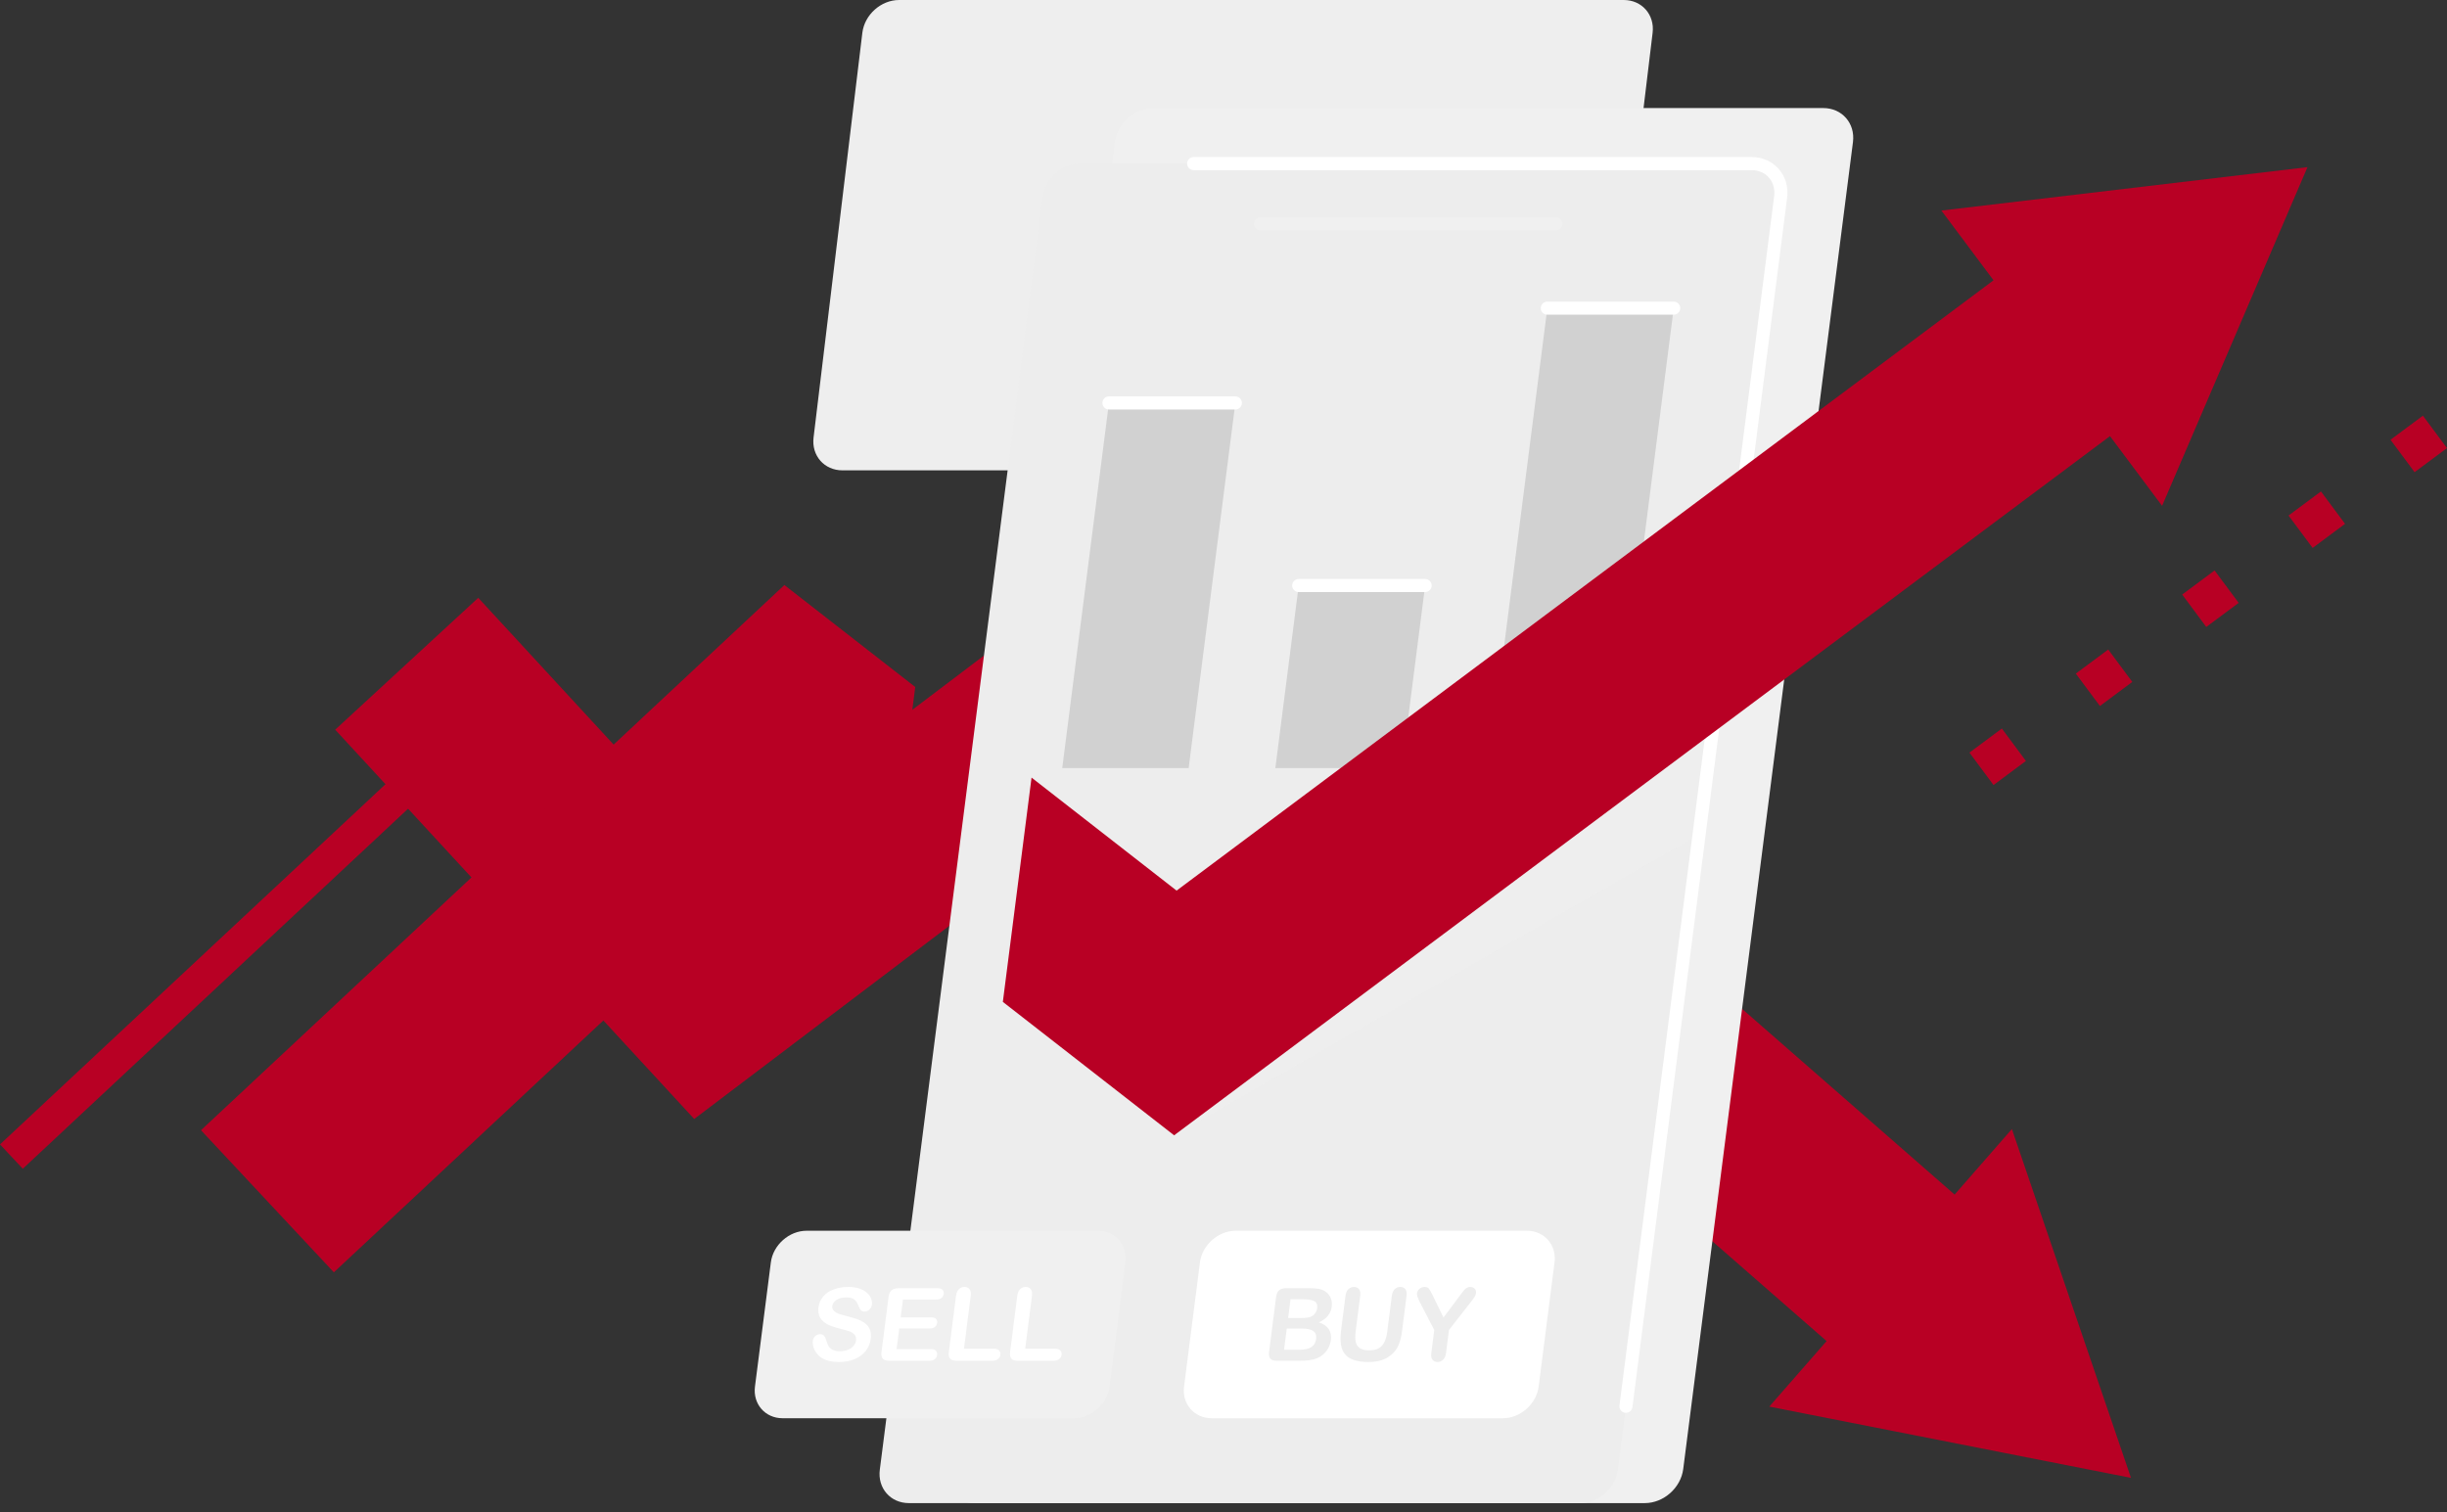
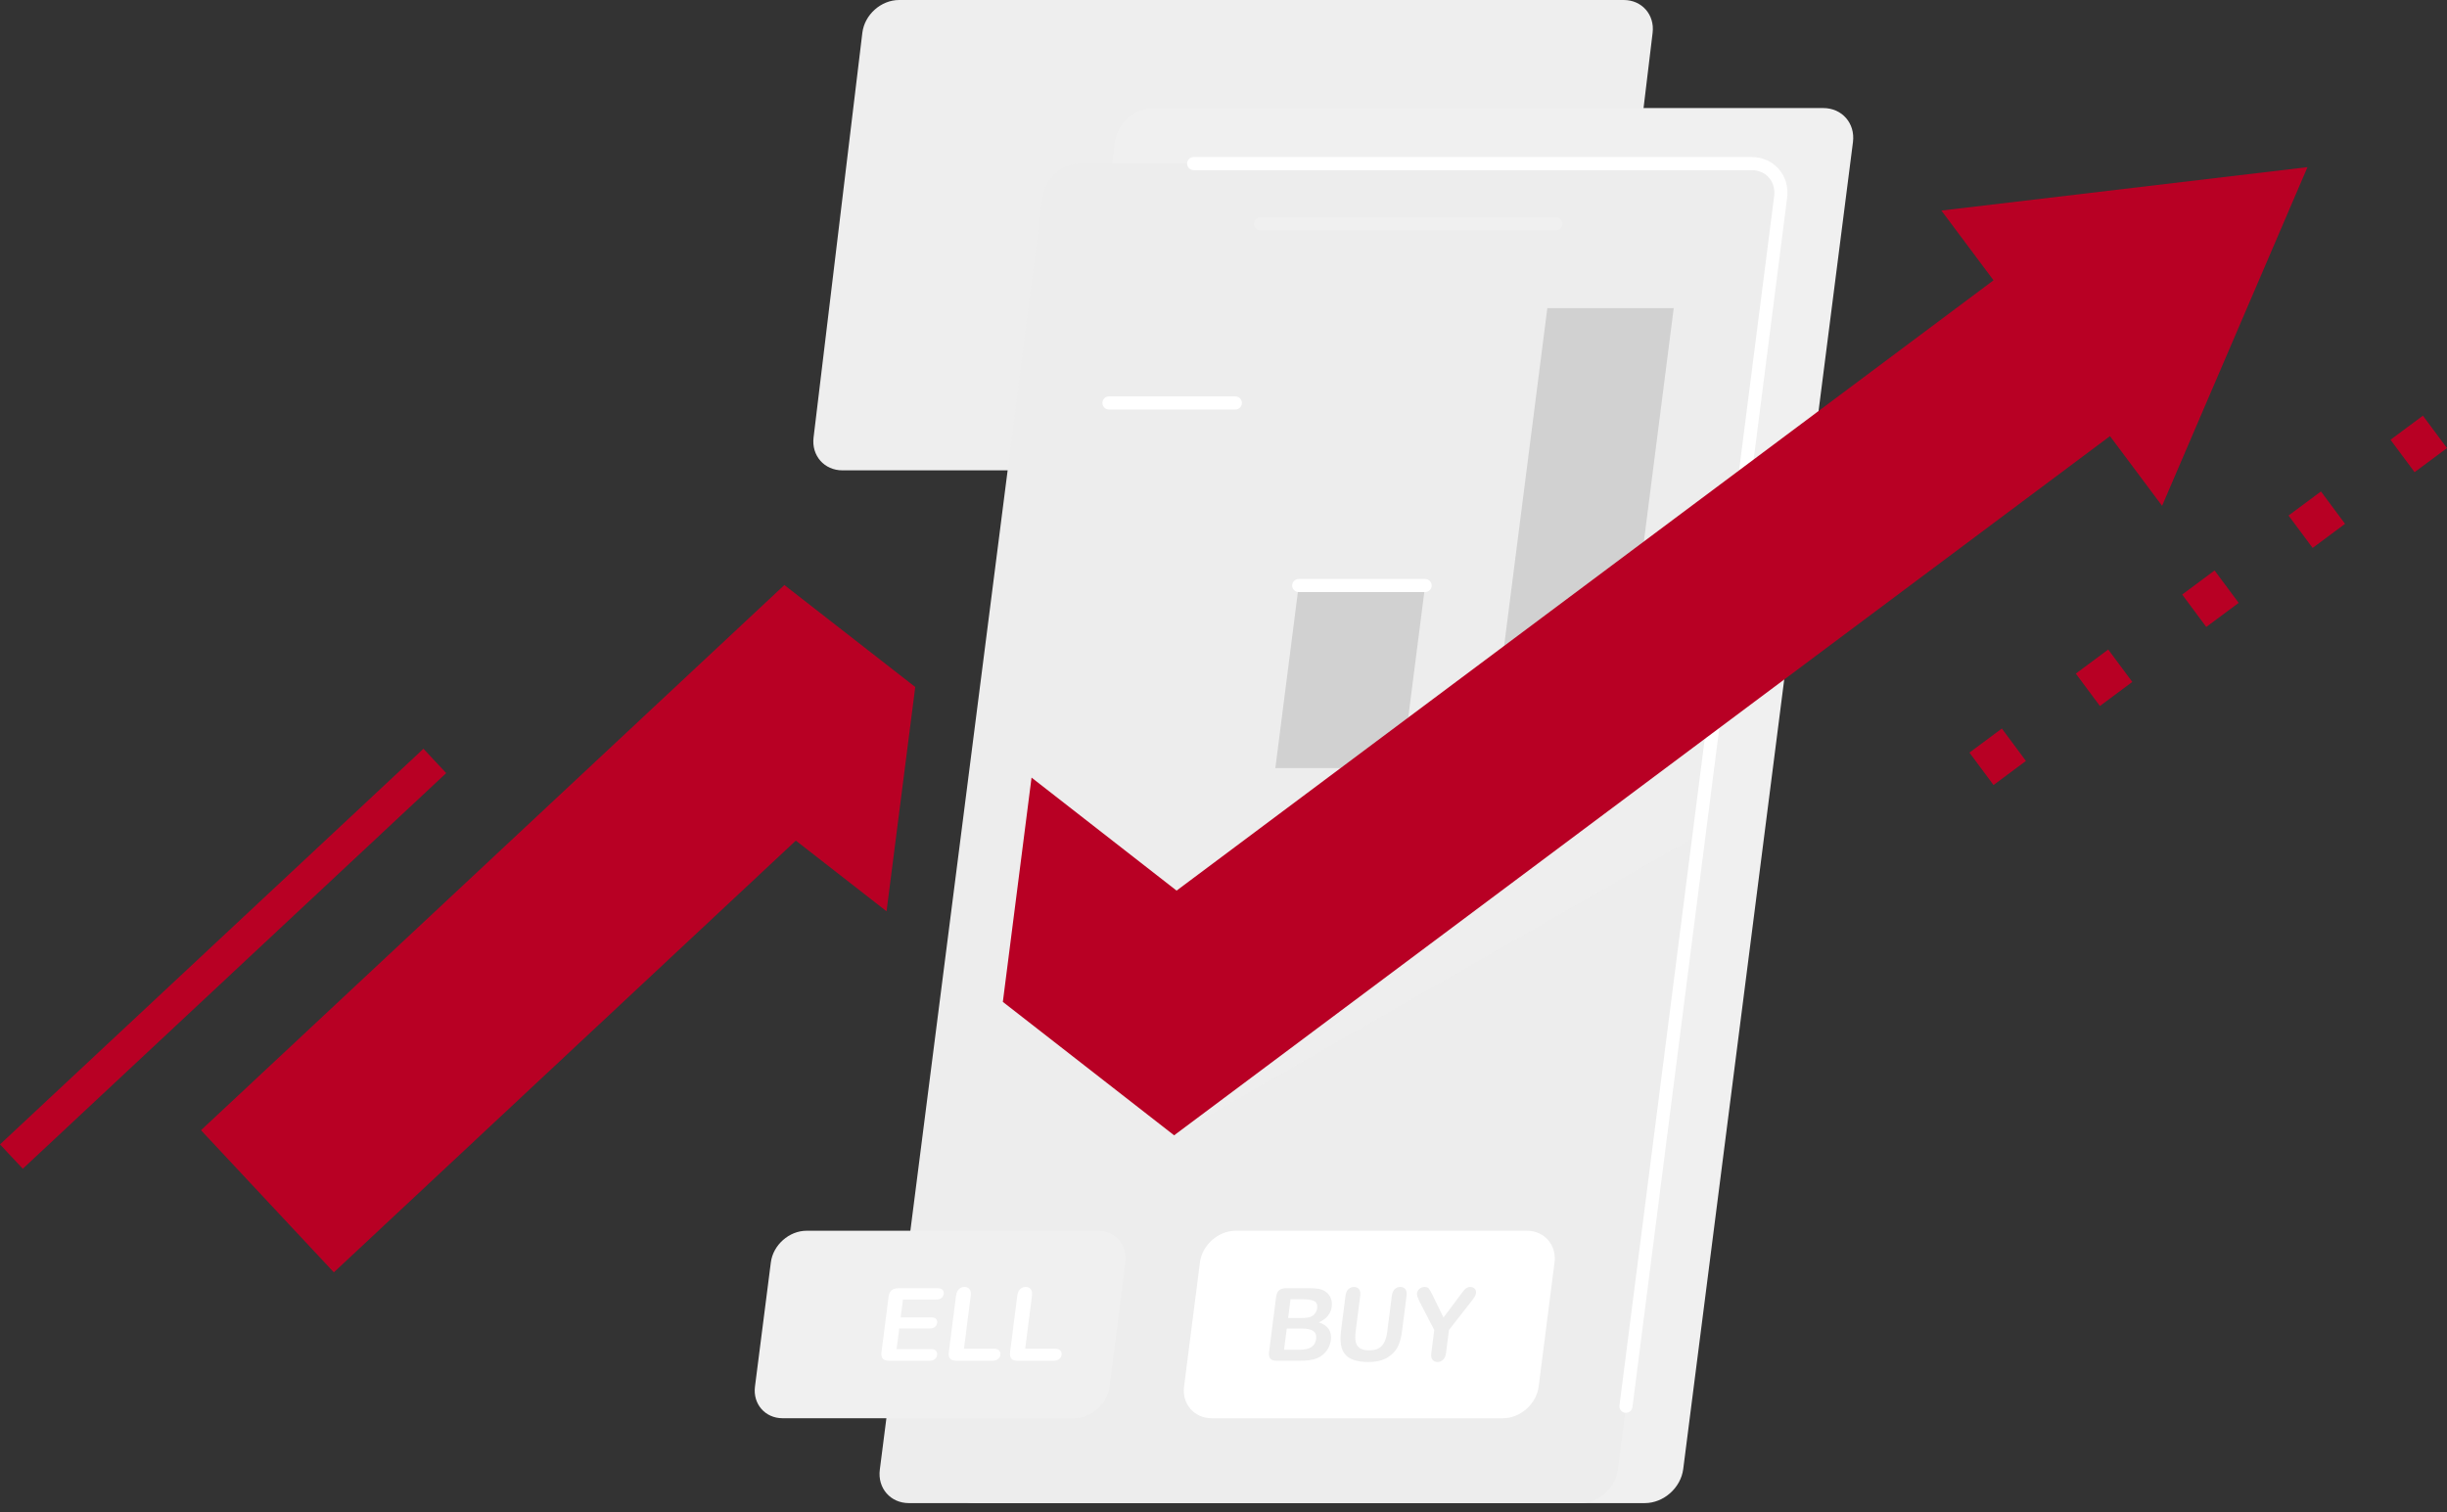
<svg xmlns="http://www.w3.org/2000/svg" width="110" height="68" viewBox="0 0 110 68" fill="none">
  <rect x="0" y="0" width="110" height="68" fill="#333333" stroke="none" />
  <path d="M70.444 21.147H37.869C37.055 21.147 36.474 20.487 36.572 19.672L38.765 1.475C38.864 0.661 39.604 0 40.419 0H72.993C73.807 0 74.388 0.661 74.29 1.475L72.097 19.672C71.999 20.487 71.258 21.147 70.444 21.147Z" fill="#EEEEEE" />
-   <path d="M95.794 66.445L90.441 50.762L87.866 53.709L52.75 23.023L32.256 38.544L21.499 26.878L15.068 32.807L31.207 50.31L52.355 34.294L82.11 60.295L79.535 63.242L95.794 66.445Z" fill="#B80024" />
  <path d="M73.939 67.58H43.825C42.979 67.58 42.381 66.894 42.489 66.048L50.119 6.39C50.227 5.544 51.001 4.858 51.846 4.858H81.96C82.806 4.858 83.404 5.544 83.296 6.39L75.666 66.048C75.558 66.894 74.785 67.58 73.939 67.58Z" fill="#F0F0F0" />
  <path d="M71.034 67.58H40.858C40.029 67.58 39.444 66.908 39.55 66.079L46.868 8.856C46.974 8.027 47.732 7.355 48.56 7.355H78.736C79.565 7.355 80.151 8.027 80.045 8.856L72.727 66.079C72.621 66.908 71.863 67.58 71.034 67.58Z" fill="#EDEDED" />
  <path d="M48.273 63.764H35.178C34.396 63.764 33.838 63.124 33.938 62.341L34.652 56.758C34.752 55.975 35.474 55.335 36.256 55.335H49.351C50.133 55.335 50.692 55.975 50.592 56.758L49.877 62.341C49.778 63.124 49.055 63.764 48.273 63.764Z" fill="#F0F0F0" />
  <path d="M67.563 63.764H54.468C53.686 63.764 53.127 63.124 53.227 62.341L53.941 56.758C54.041 55.975 54.764 55.335 55.546 55.335H68.641C69.423 55.335 69.981 55.975 69.881 56.758L69.167 62.341C69.067 63.124 68.345 63.764 67.563 63.764Z" fill="white" />
-   <path d="M39.141 60.202C39.116 60.399 39.042 60.576 38.921 60.733C38.799 60.891 38.634 61.014 38.427 61.103C38.22 61.192 37.982 61.237 37.714 61.237C37.392 61.237 37.134 61.176 36.94 61.054C36.803 60.967 36.697 60.85 36.623 60.704C36.549 60.557 36.521 60.415 36.539 60.278C36.549 60.197 36.586 60.129 36.649 60.072C36.712 60.014 36.786 59.986 36.872 59.986C36.942 59.986 36.998 60.008 37.041 60.053C37.083 60.097 37.116 60.163 37.139 60.251C37.167 60.355 37.201 60.441 37.24 60.511C37.279 60.581 37.34 60.638 37.422 60.684C37.503 60.729 37.615 60.752 37.758 60.752C37.954 60.752 38.119 60.706 38.253 60.615C38.387 60.523 38.462 60.41 38.48 60.273C38.494 60.165 38.472 60.077 38.415 60.009C38.357 59.942 38.279 59.89 38.179 59.855C38.078 59.819 37.944 59.781 37.774 59.741C37.546 59.686 37.358 59.622 37.21 59.549C37.061 59.475 36.948 59.375 36.872 59.248C36.795 59.121 36.769 58.964 36.793 58.775C36.816 58.596 36.886 58.436 37.001 58.297C37.117 58.157 37.272 58.05 37.468 57.975C37.663 57.9 37.885 57.863 38.136 57.863C38.337 57.863 38.507 57.888 38.646 57.938C38.786 57.987 38.899 58.053 38.985 58.136C39.071 58.218 39.13 58.304 39.163 58.395C39.196 58.485 39.207 58.574 39.196 58.66C39.186 58.738 39.149 58.809 39.085 58.872C39.022 58.935 38.948 58.967 38.865 58.967C38.79 58.967 38.734 58.948 38.7 58.91C38.666 58.872 38.631 58.81 38.596 58.724C38.552 58.601 38.493 58.505 38.419 58.436C38.345 58.367 38.215 58.333 38.032 58.333C37.861 58.333 37.719 58.37 37.604 58.445C37.49 58.52 37.426 58.61 37.413 58.715C37.405 58.781 37.415 58.837 37.445 58.885C37.474 58.932 37.518 58.973 37.576 59.007C37.634 59.041 37.694 59.068 37.755 59.087C37.816 59.106 37.918 59.135 38.06 59.172C38.239 59.215 38.399 59.262 38.541 59.314C38.684 59.366 38.803 59.429 38.898 59.503C38.993 59.577 39.062 59.671 39.107 59.785C39.151 59.898 39.162 60.037 39.141 60.202Z" fill="white" />
  <path d="M42.078 58.428H40.59L40.487 59.229H41.858C41.959 59.229 42.031 59.252 42.075 59.297C42.119 59.342 42.136 59.402 42.127 59.476C42.117 59.55 42.085 59.611 42.03 59.657C41.975 59.704 41.897 59.727 41.794 59.727H40.423L40.305 60.655H41.845C41.949 60.655 42.024 60.679 42.07 60.728C42.117 60.776 42.135 60.84 42.125 60.92C42.115 60.997 42.081 61.06 42.022 61.108C41.963 61.156 41.881 61.181 41.778 61.181H39.982C39.838 61.181 39.738 61.149 39.683 61.085C39.629 61.021 39.61 60.918 39.628 60.775L39.942 58.323C39.954 58.228 39.978 58.151 40.014 58.09C40.05 58.03 40.1 57.987 40.163 57.959C40.227 57.932 40.305 57.918 40.399 57.918H42.144C42.249 57.918 42.324 57.941 42.369 57.988C42.415 58.035 42.432 58.096 42.423 58.172C42.413 58.249 42.379 58.311 42.322 58.358C42.265 58.404 42.184 58.428 42.078 58.428Z" fill="white" />
  <path d="M43.637 58.263L43.333 60.638H44.673C44.78 60.638 44.859 60.664 44.909 60.716C44.96 60.768 44.98 60.833 44.97 60.911C44.959 60.992 44.923 61.057 44.86 61.106C44.797 61.156 44.712 61.181 44.604 61.181H43.008C42.864 61.181 42.765 61.149 42.71 61.085C42.655 61.021 42.637 60.918 42.655 60.776L42.976 58.263C42.993 58.13 43.036 58.029 43.105 57.963C43.173 57.896 43.257 57.862 43.355 57.862C43.454 57.862 43.53 57.895 43.583 57.962C43.636 58.028 43.654 58.128 43.637 58.263Z" fill="white" />
  <path d="M46.39 58.263L46.086 60.638H47.426C47.533 60.638 47.612 60.664 47.662 60.716C47.712 60.768 47.733 60.833 47.723 60.911C47.712 60.992 47.676 61.057 47.613 61.106C47.55 61.156 47.465 61.181 47.357 61.181H45.761C45.617 61.181 45.518 61.149 45.463 61.085C45.408 61.021 45.389 60.918 45.408 60.776L45.729 58.263C45.746 58.13 45.789 58.029 45.858 57.963C45.926 57.896 46.01 57.862 46.107 57.862C46.207 57.862 46.283 57.895 46.336 57.962C46.389 58.028 46.407 58.128 46.39 58.263Z" fill="white" />
  <path opacity="0.22" d="M52.78 51.044L76.107 37.67L76.96 32.976L52.78 51.044Z" fill="#F0F0F0" />
  <path d="M58.396 61.181H57.398C57.255 61.181 57.156 61.148 57.103 61.084C57.049 61.019 57.032 60.917 57.05 60.776L57.363 58.323C57.382 58.179 57.427 58.076 57.498 58.013C57.569 57.95 57.675 57.918 57.816 57.918H58.873C59.029 57.918 59.162 57.928 59.274 57.947C59.386 57.966 59.484 58.004 59.567 58.058C59.638 58.104 59.699 58.163 59.75 58.233C59.8 58.304 59.835 58.381 59.855 58.467C59.876 58.552 59.88 58.642 59.868 58.737C59.826 59.064 59.632 59.302 59.286 59.454C59.697 59.59 59.878 59.856 59.828 60.25C59.804 60.433 59.736 60.597 59.624 60.743C59.512 60.89 59.372 60.998 59.204 61.067C59.1 61.109 58.982 61.138 58.85 61.155C58.719 61.172 58.568 61.181 58.396 61.181ZM58.013 58.414L57.905 59.258H58.51C58.675 59.258 58.804 59.242 58.898 59.211C58.991 59.18 59.068 59.121 59.126 59.033C59.172 58.971 59.199 58.901 59.209 58.824C59.23 58.659 59.185 58.55 59.075 58.496C58.965 58.441 58.789 58.414 58.549 58.414L58.013 58.414ZM58.532 59.732H57.844L57.722 60.684H58.432C58.879 60.684 59.123 60.523 59.164 60.202C59.185 60.037 59.142 59.917 59.036 59.843C58.93 59.769 58.762 59.732 58.532 59.732Z" fill="#EDEDED" />
  <path d="M60.284 59.832L60.484 58.263C60.501 58.13 60.544 58.029 60.613 57.963C60.681 57.896 60.765 57.863 60.863 57.863C60.965 57.863 61.042 57.896 61.094 57.963C61.145 58.029 61.162 58.13 61.145 58.263L60.94 59.868C60.917 60.05 60.917 60.203 60.943 60.325C60.968 60.448 61.028 60.542 61.123 60.61C61.219 60.678 61.36 60.711 61.547 60.711C61.805 60.711 61.996 60.643 62.12 60.505C62.245 60.368 62.325 60.16 62.36 59.881L62.567 58.263C62.585 58.128 62.627 58.028 62.695 57.962C62.763 57.896 62.846 57.862 62.946 57.862C63.045 57.862 63.121 57.895 63.175 57.962C63.228 58.028 63.245 58.128 63.228 58.263L63.028 59.832C62.995 60.087 62.943 60.3 62.871 60.471C62.8 60.642 62.687 60.791 62.532 60.92C62.4 61.03 62.251 61.11 62.088 61.161C61.924 61.211 61.737 61.236 61.526 61.236C61.275 61.236 61.063 61.209 60.889 61.155C60.715 61.101 60.578 61.017 60.478 60.904C60.378 60.79 60.313 60.645 60.282 60.468C60.252 60.29 60.252 60.078 60.284 59.832Z" fill="#EDEDED" />
  <path d="M64.342 60.834L64.474 59.799L63.836 58.564C63.78 58.452 63.742 58.366 63.721 58.303C63.7 58.241 63.692 58.187 63.698 58.141C63.708 58.065 63.746 58 63.811 57.945C63.877 57.89 63.953 57.863 64.039 57.863C64.129 57.863 64.195 57.888 64.235 57.939C64.275 57.991 64.332 58.093 64.406 58.245L64.889 59.236L65.632 58.245C65.677 58.184 65.715 58.133 65.745 58.092C65.776 58.05 65.809 58.011 65.844 57.975C65.879 57.939 65.916 57.911 65.956 57.892C65.995 57.872 66.042 57.863 66.095 57.863C66.178 57.863 66.244 57.89 66.293 57.944C66.342 57.998 66.361 58.061 66.352 58.132C66.345 58.19 66.323 58.248 66.288 58.306C66.252 58.364 66.194 58.444 66.112 58.546L65.135 59.799L65.003 60.834C64.986 60.969 64.942 61.069 64.871 61.136C64.8 61.203 64.716 61.236 64.62 61.236C64.522 61.236 64.447 61.203 64.395 61.137C64.342 61.071 64.325 60.97 64.342 60.834Z" fill="#EDEDED" />
  <path d="M73.092 63.521C73.079 63.521 73.067 63.52 73.054 63.519C72.893 63.498 72.779 63.351 72.8 63.19L79.754 8.818C79.794 8.5 79.71 8.204 79.517 7.984C79.327 7.768 79.049 7.649 78.737 7.649H53.658C53.495 7.649 53.364 7.517 53.364 7.355C53.364 7.192 53.495 7.061 53.658 7.061H78.737C79.221 7.061 79.655 7.251 79.958 7.596C80.265 7.944 80.399 8.405 80.337 8.893L73.383 63.264C73.364 63.413 73.238 63.521 73.092 63.521Z" fill="white" />
-   <path d="M53.433 34.534H47.751L49.85 18.117H55.533L53.433 34.534Z" fill="#D1D1D1" />
  <path d="M63.014 34.533H57.331L58.381 26.325H64.064L63.014 34.533Z" fill="#D1D1D1" />
  <path d="M72.594 34.533H66.912L69.557 13.855H75.239L72.594 34.533Z" fill="#D1D1D1" />
  <path d="M69.944 10.361H56.66C56.498 10.361 56.366 10.229 56.366 10.067C56.366 9.905 56.498 9.773 56.66 9.773H69.944C70.106 9.773 70.237 9.905 70.237 10.067C70.237 10.229 70.106 10.361 69.944 10.361Z" fill="#F0F0F0" />
  <path d="M55.533 18.411H49.851C49.688 18.411 49.557 18.279 49.557 18.117C49.557 17.954 49.688 17.823 49.851 17.823H55.533C55.695 17.823 55.827 17.954 55.827 18.117C55.827 18.279 55.695 18.411 55.533 18.411Z" fill="white" />
  <path d="M64.064 26.619H58.381C58.219 26.619 58.087 26.487 58.087 26.325C58.087 26.163 58.219 26.031 58.381 26.031H64.064C64.226 26.031 64.358 26.163 64.358 26.325C64.358 26.487 64.226 26.619 64.064 26.619Z" fill="white" />
-   <path d="M75.239 14.149H69.556C69.394 14.149 69.262 14.018 69.262 13.855C69.262 13.693 69.394 13.561 69.556 13.561H75.239C75.401 13.561 75.532 13.693 75.532 13.855C75.532 14.018 75.401 14.149 75.239 14.149Z" fill="white" />
  <path d="M35.26 26.303L41.143 30.888L39.853 40.972L35.775 37.794L15.008 57.205L9.035 50.815L35.26 26.303Z" fill="#B80024" />
  <path d="M103.728 7.515L97.192 22.743L94.85 19.608L80.103 30.628L73.746 35.377L52.78 51.044L45.081 45.045L46.371 34.961L52.891 40.042L75.29 23.305L81.647 18.556L89.615 12.602L87.272 9.467L103.728 7.515Z" fill="#B80024" />
  <path d="M88.532 33.838L89.615 35.295L91.072 34.212L89.989 32.755L88.532 33.838Z" fill="#B80024" />
  <path d="M93.314 30.285L94.397 31.742L95.853 30.659L94.771 29.202L93.314 30.285Z" fill="#B80024" />
  <path d="M98.096 26.731L99.178 28.188L100.635 27.105L99.552 25.648L98.096 26.731Z" fill="#B80024" />
  <path d="M102.877 23.178L103.96 24.635L105.417 23.552L104.334 22.095L102.877 23.178Z" fill="#B80024" />
  <path d="M107.46 19.772L108.543 21.229L110 20.146L108.917 18.689L107.46 19.772Z" fill="#B80024" />
  <path d="M19.035 33.664L0 51.453L1.024 52.548L20.058 34.759L19.035 33.664Z" fill="#B80024" />
</svg>